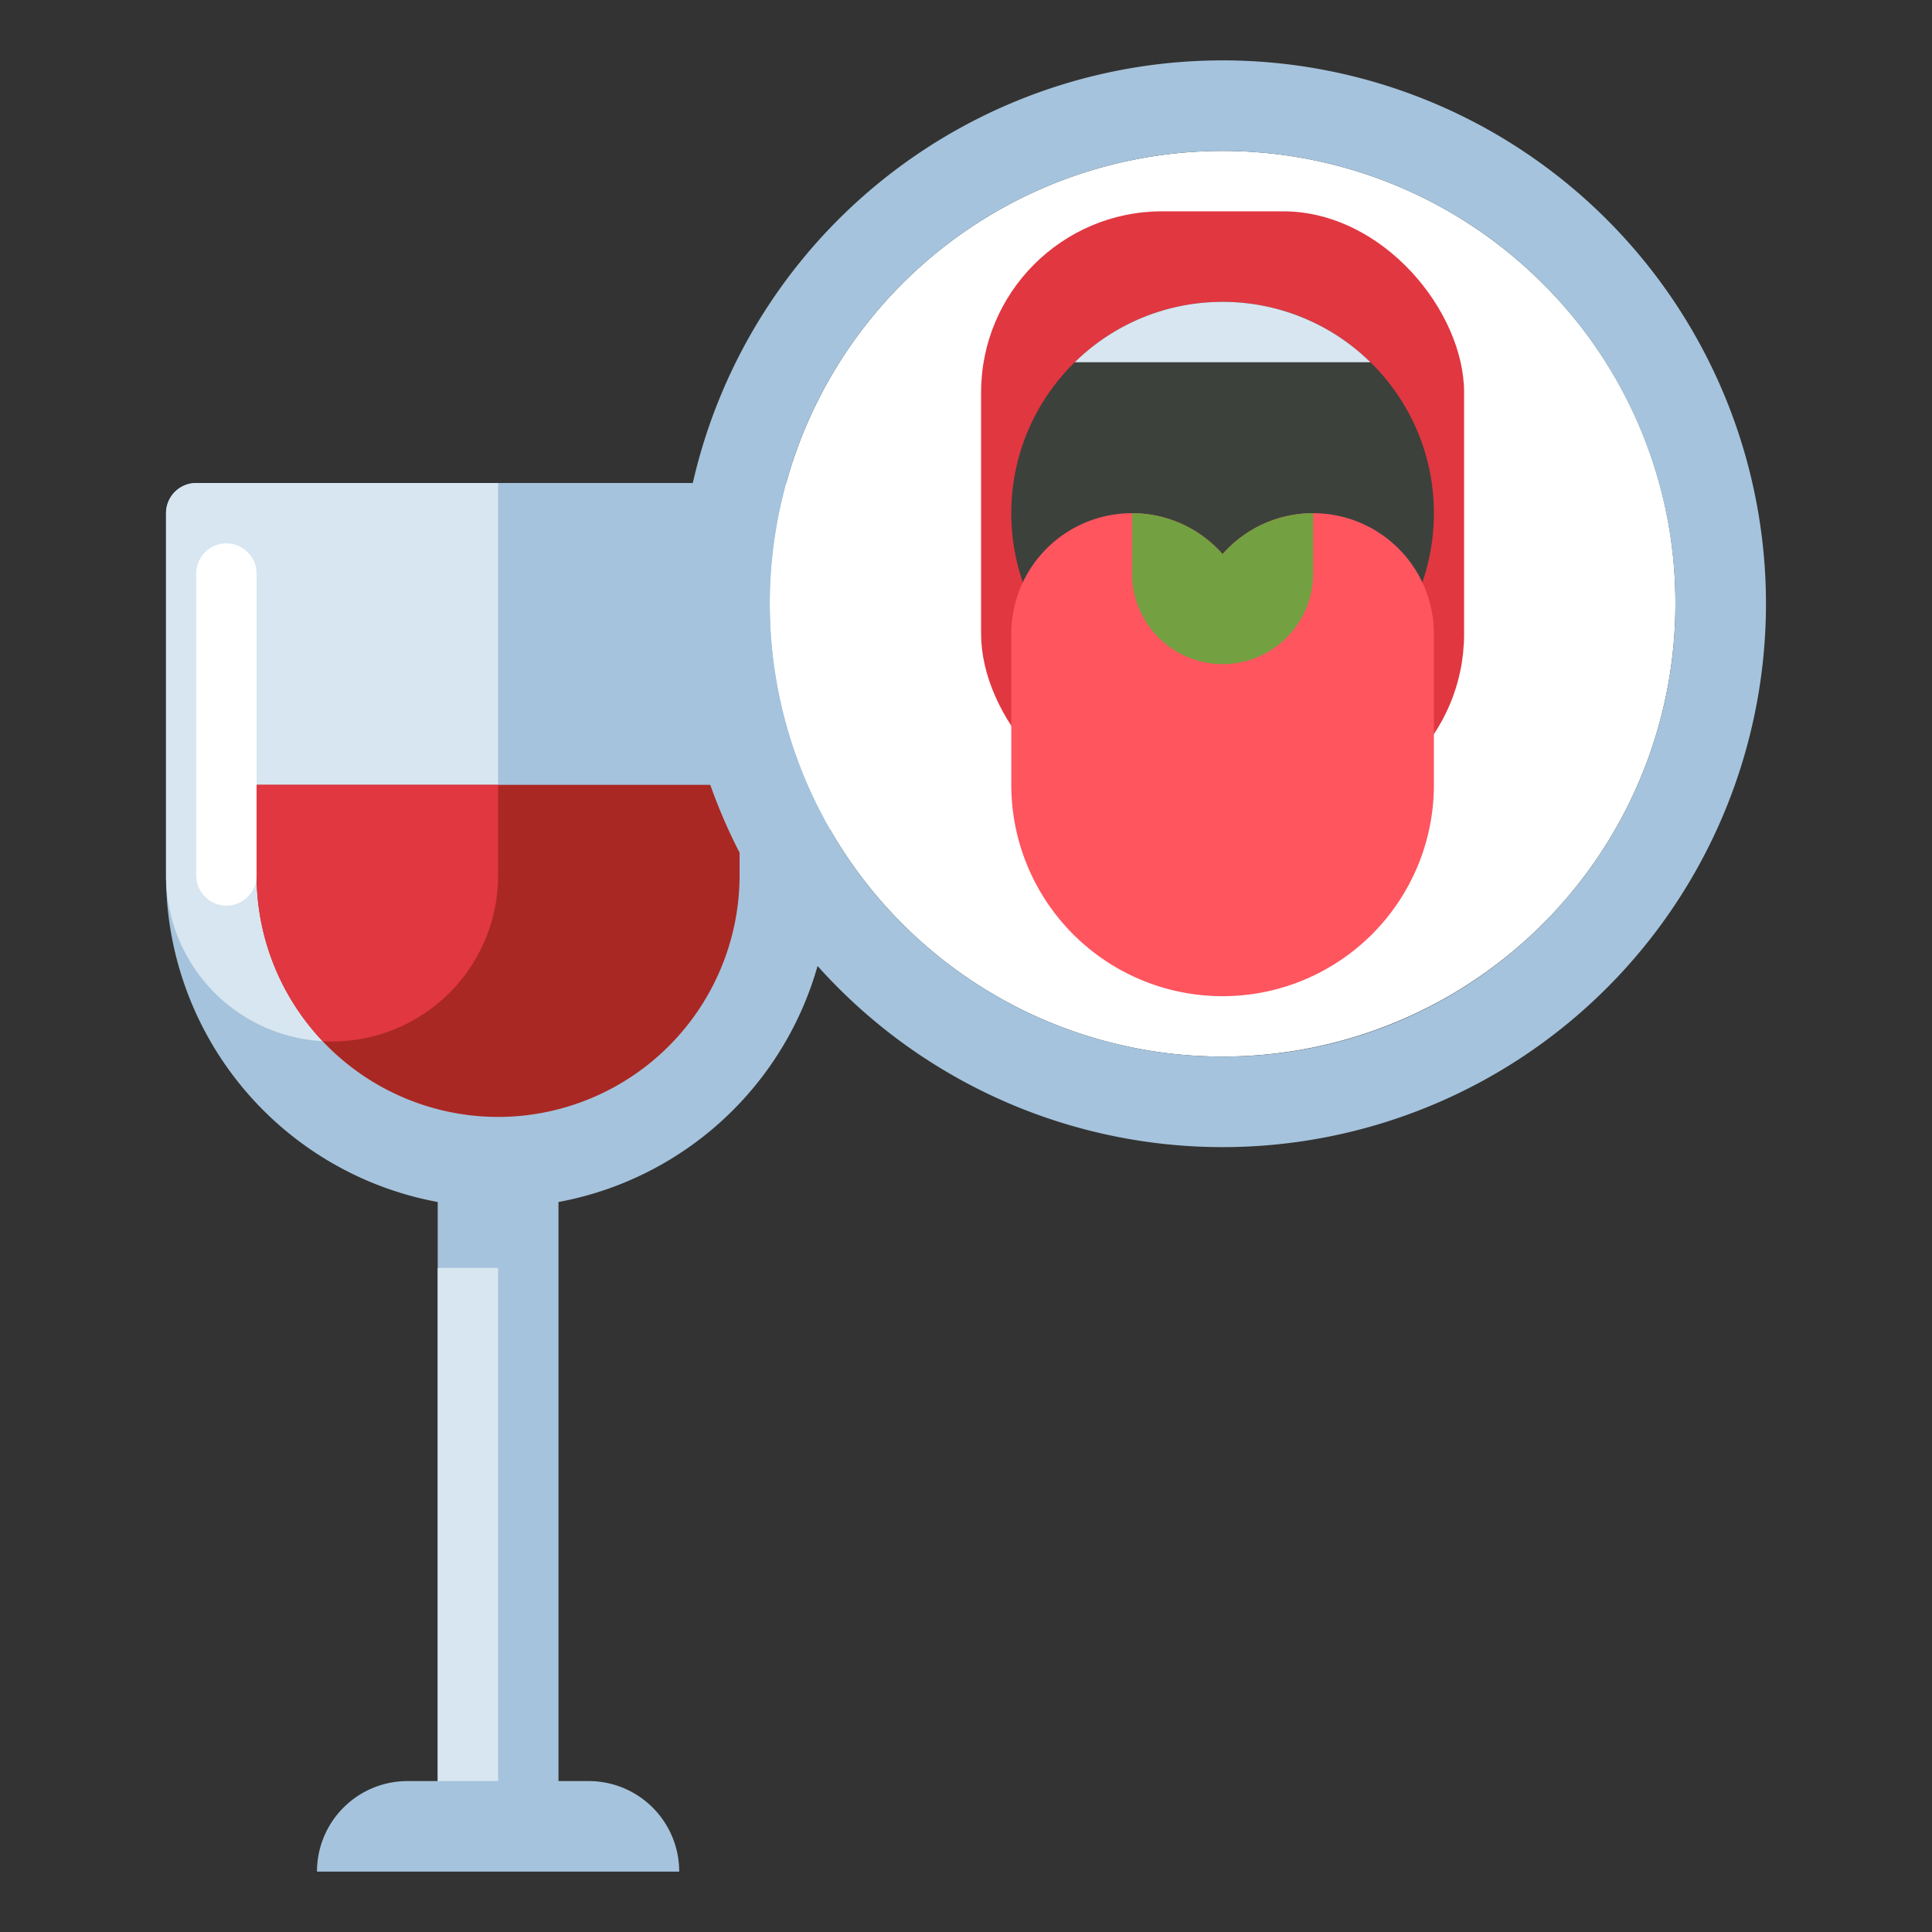
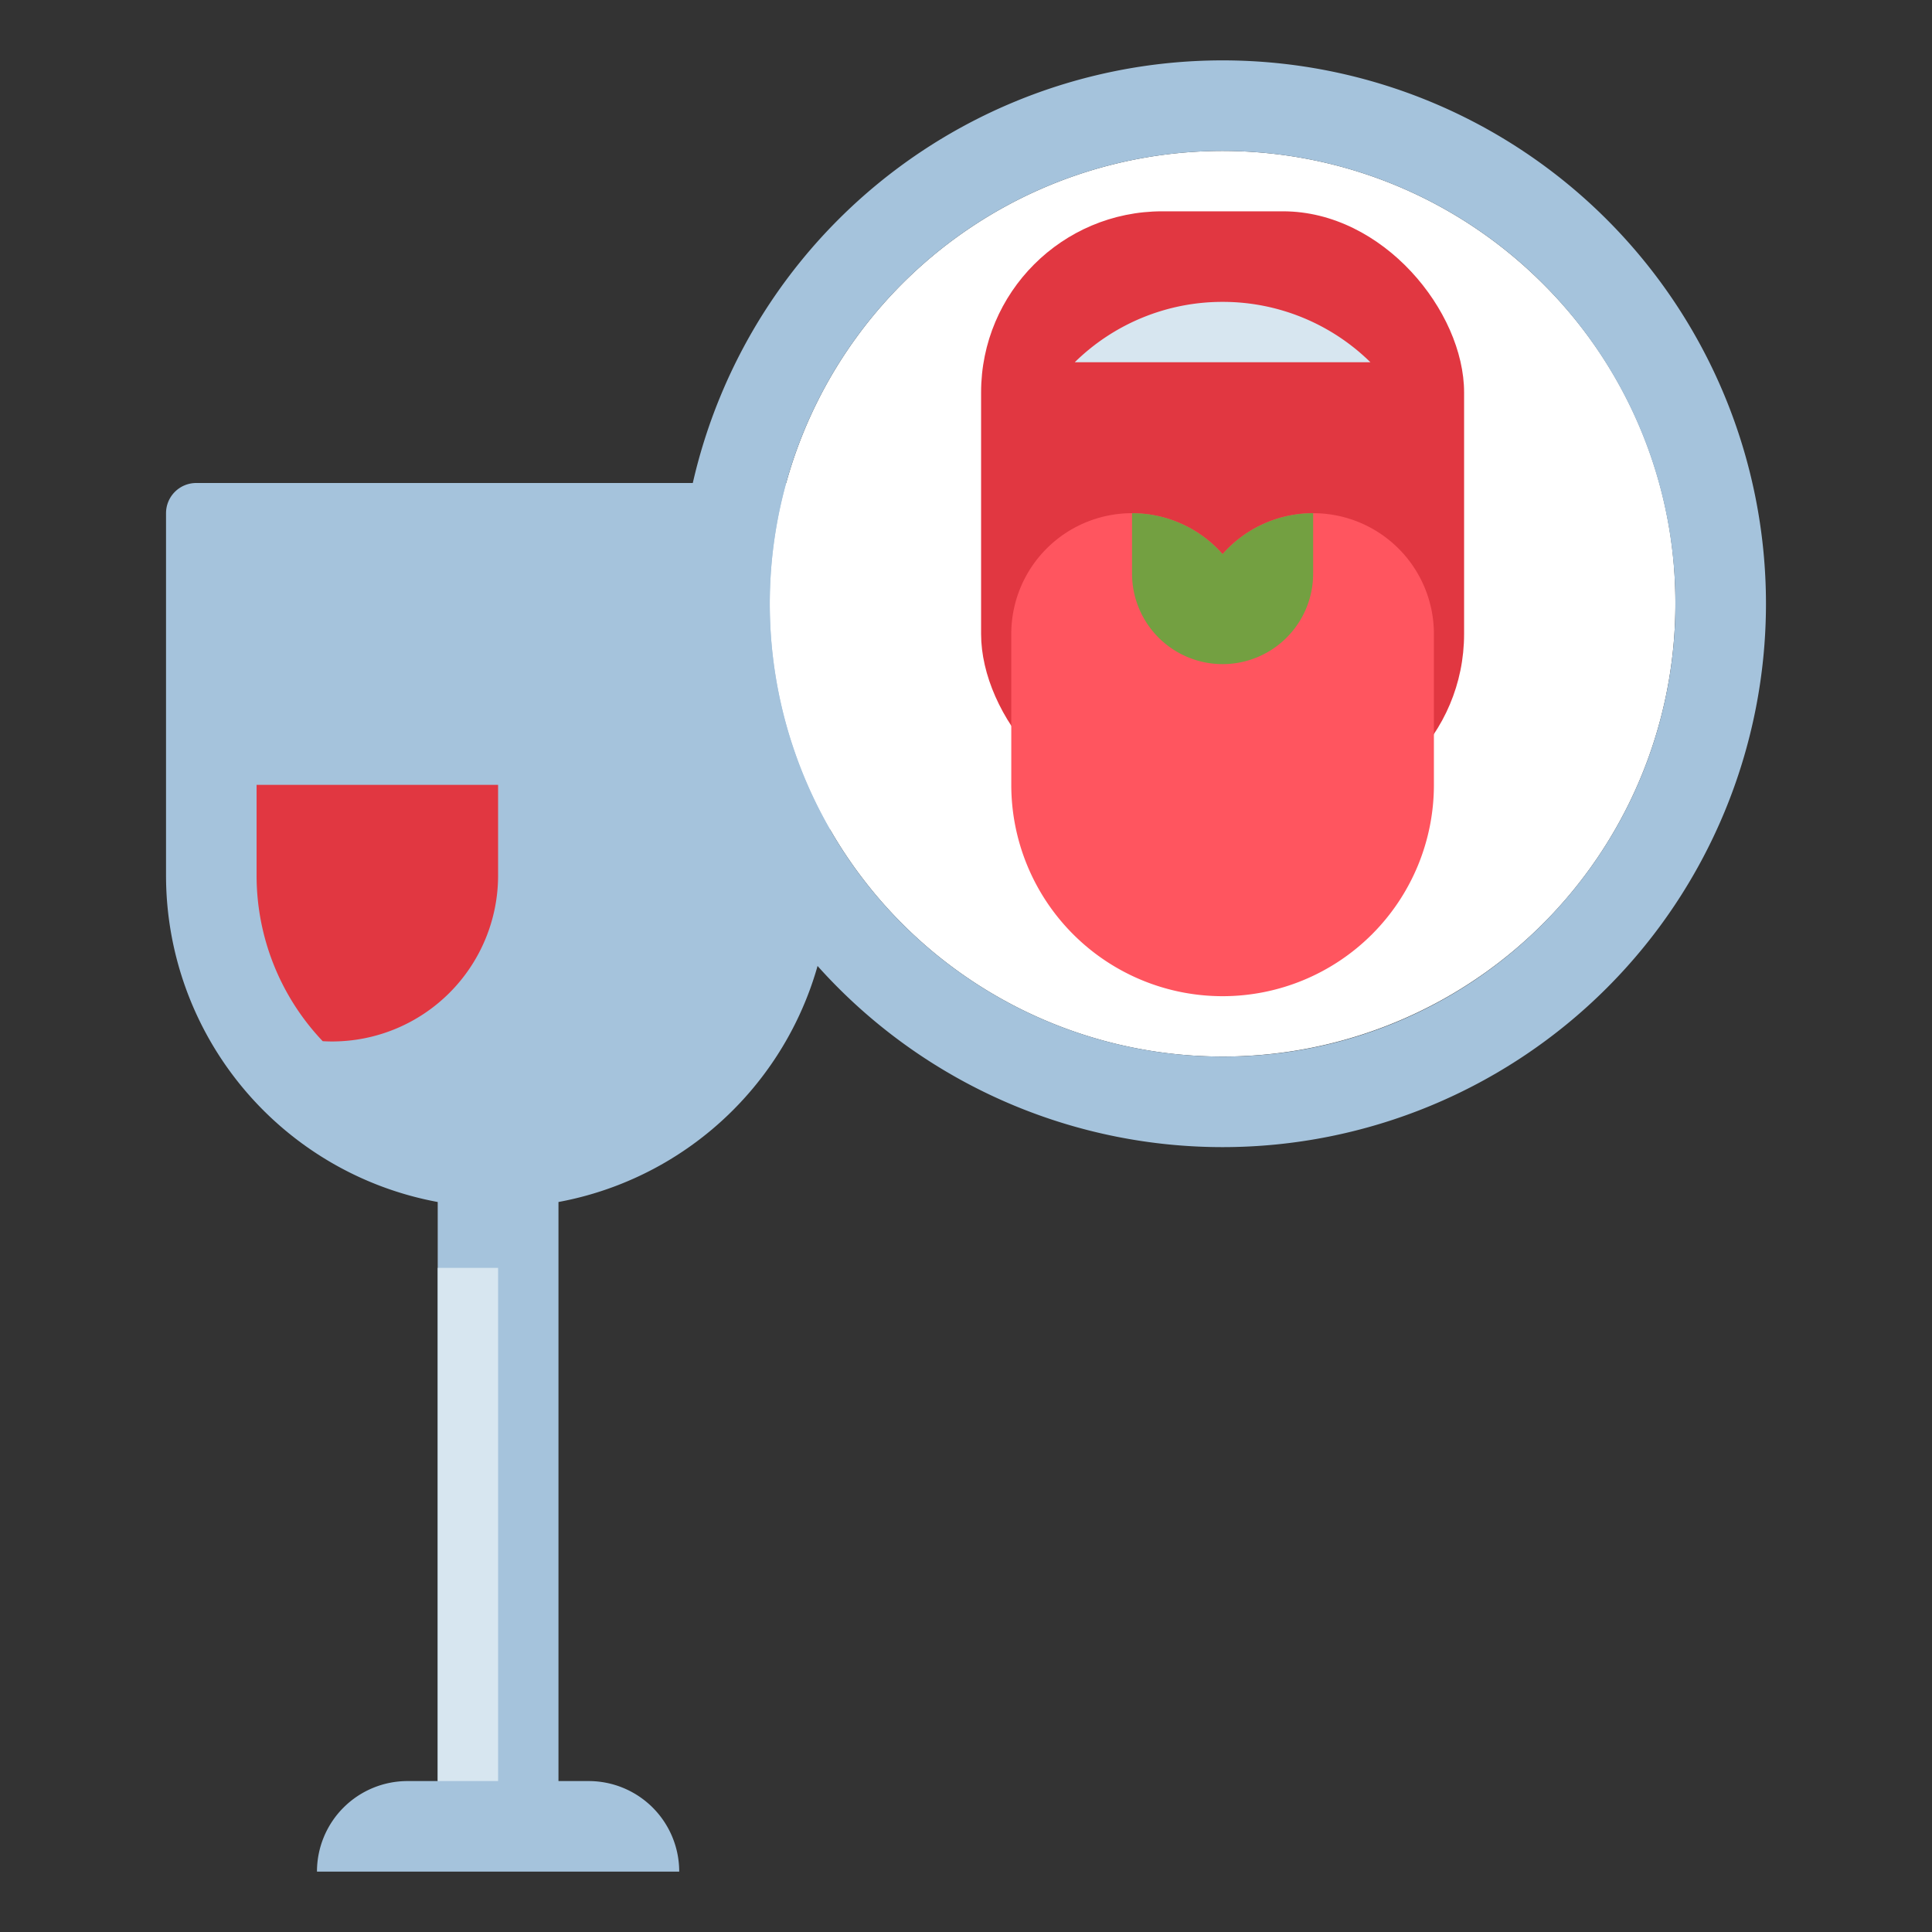
<svg xmlns="http://www.w3.org/2000/svg" height="512" viewBox="0 0 512 512" width="512">
  <rect x="0" y="0" width="512" height="512" fill="#333333" stroke="none" />
  <path d="m212 128h-160a8 8 0 0 0 -8 8v96a88.023 88.023 0 0 0 72 86.544v153.456h-8a24 24 0 0 0 -24 24h96a24 24 0 0 0 -24-24h-8v-153.456a88.023 88.023 0 0 0 72-86.544v-96a8 8 0 0 0 -8-8z" fill="#a5c3dc" />
-   <path d="m52 128h80a0 0 0 0 1 0 0v104a44 44 0 0 1 -44 44 44 44 0 0 1 -44-44v-96a8 8 0 0 1 8-8z" fill="#d7e6f0" />
-   <path d="m132 296a64.072 64.072 0 0 1 -64-64v-24h128v24a64.072 64.072 0 0 1 -64 64z" fill="#aa2823" />
  <path d="m132 208h-64v24a63.751 63.751 0 0 0 17.52 43.926c.821.046 1.647.074 2.48.074a44 44 0 0 0 44-44z" fill="#e13741" />
  <path d="m116 336h16v136h-16z" fill="#d7e6f0" />
-   <path d="m60 240a8 8 0 0 1 -8-8v-80a8 8 0 0 1 16 0v80a8 8 0 0 1 -8 8z" fill="#fff" />
  <path d="m408.853 75.147a120 120 0 1 0 35.147 84.853 119.215 119.215 0 0 0 -35.147-84.853z" fill="#fff" />
  <path d="m324 16a144 144 0 1 0 144 144 144 144 0 0 0 -144-144zm0 264a120 120 0 1 1 84.853-35.147 119.215 119.215 0 0 1 -84.853 35.147z" fill="#a5c3dc" />
  <rect fill="#e13741" height="160" rx="48" width="128" x="260" y="56" />
-   <circle cx="324" cy="136" fill="#3c413c" r="56" />
  <path d="m324 80a55.805 55.805 0 0 0 -39.176 16h78.352a55.805 55.805 0 0 0 -39.176-16z" fill="#d7e6f0" />
  <path d="m348 136a31.916 31.916 0 0 0 -24 10.845 31.993 31.993 0 0 0 -56 21.155v40a56 56 0 0 0 56 56 56 56 0 0 0 56-56v-40a32 32 0 0 0 -32-32z" fill="#ff555f" />
  <path d="m324 176a24 24 0 0 0 24-24v-16a31.916 31.916 0 0 0 -24 10.845 31.916 31.916 0 0 0 -24-10.845v16a24 24 0 0 0 24 24z" fill="#73a041" />
</svg>